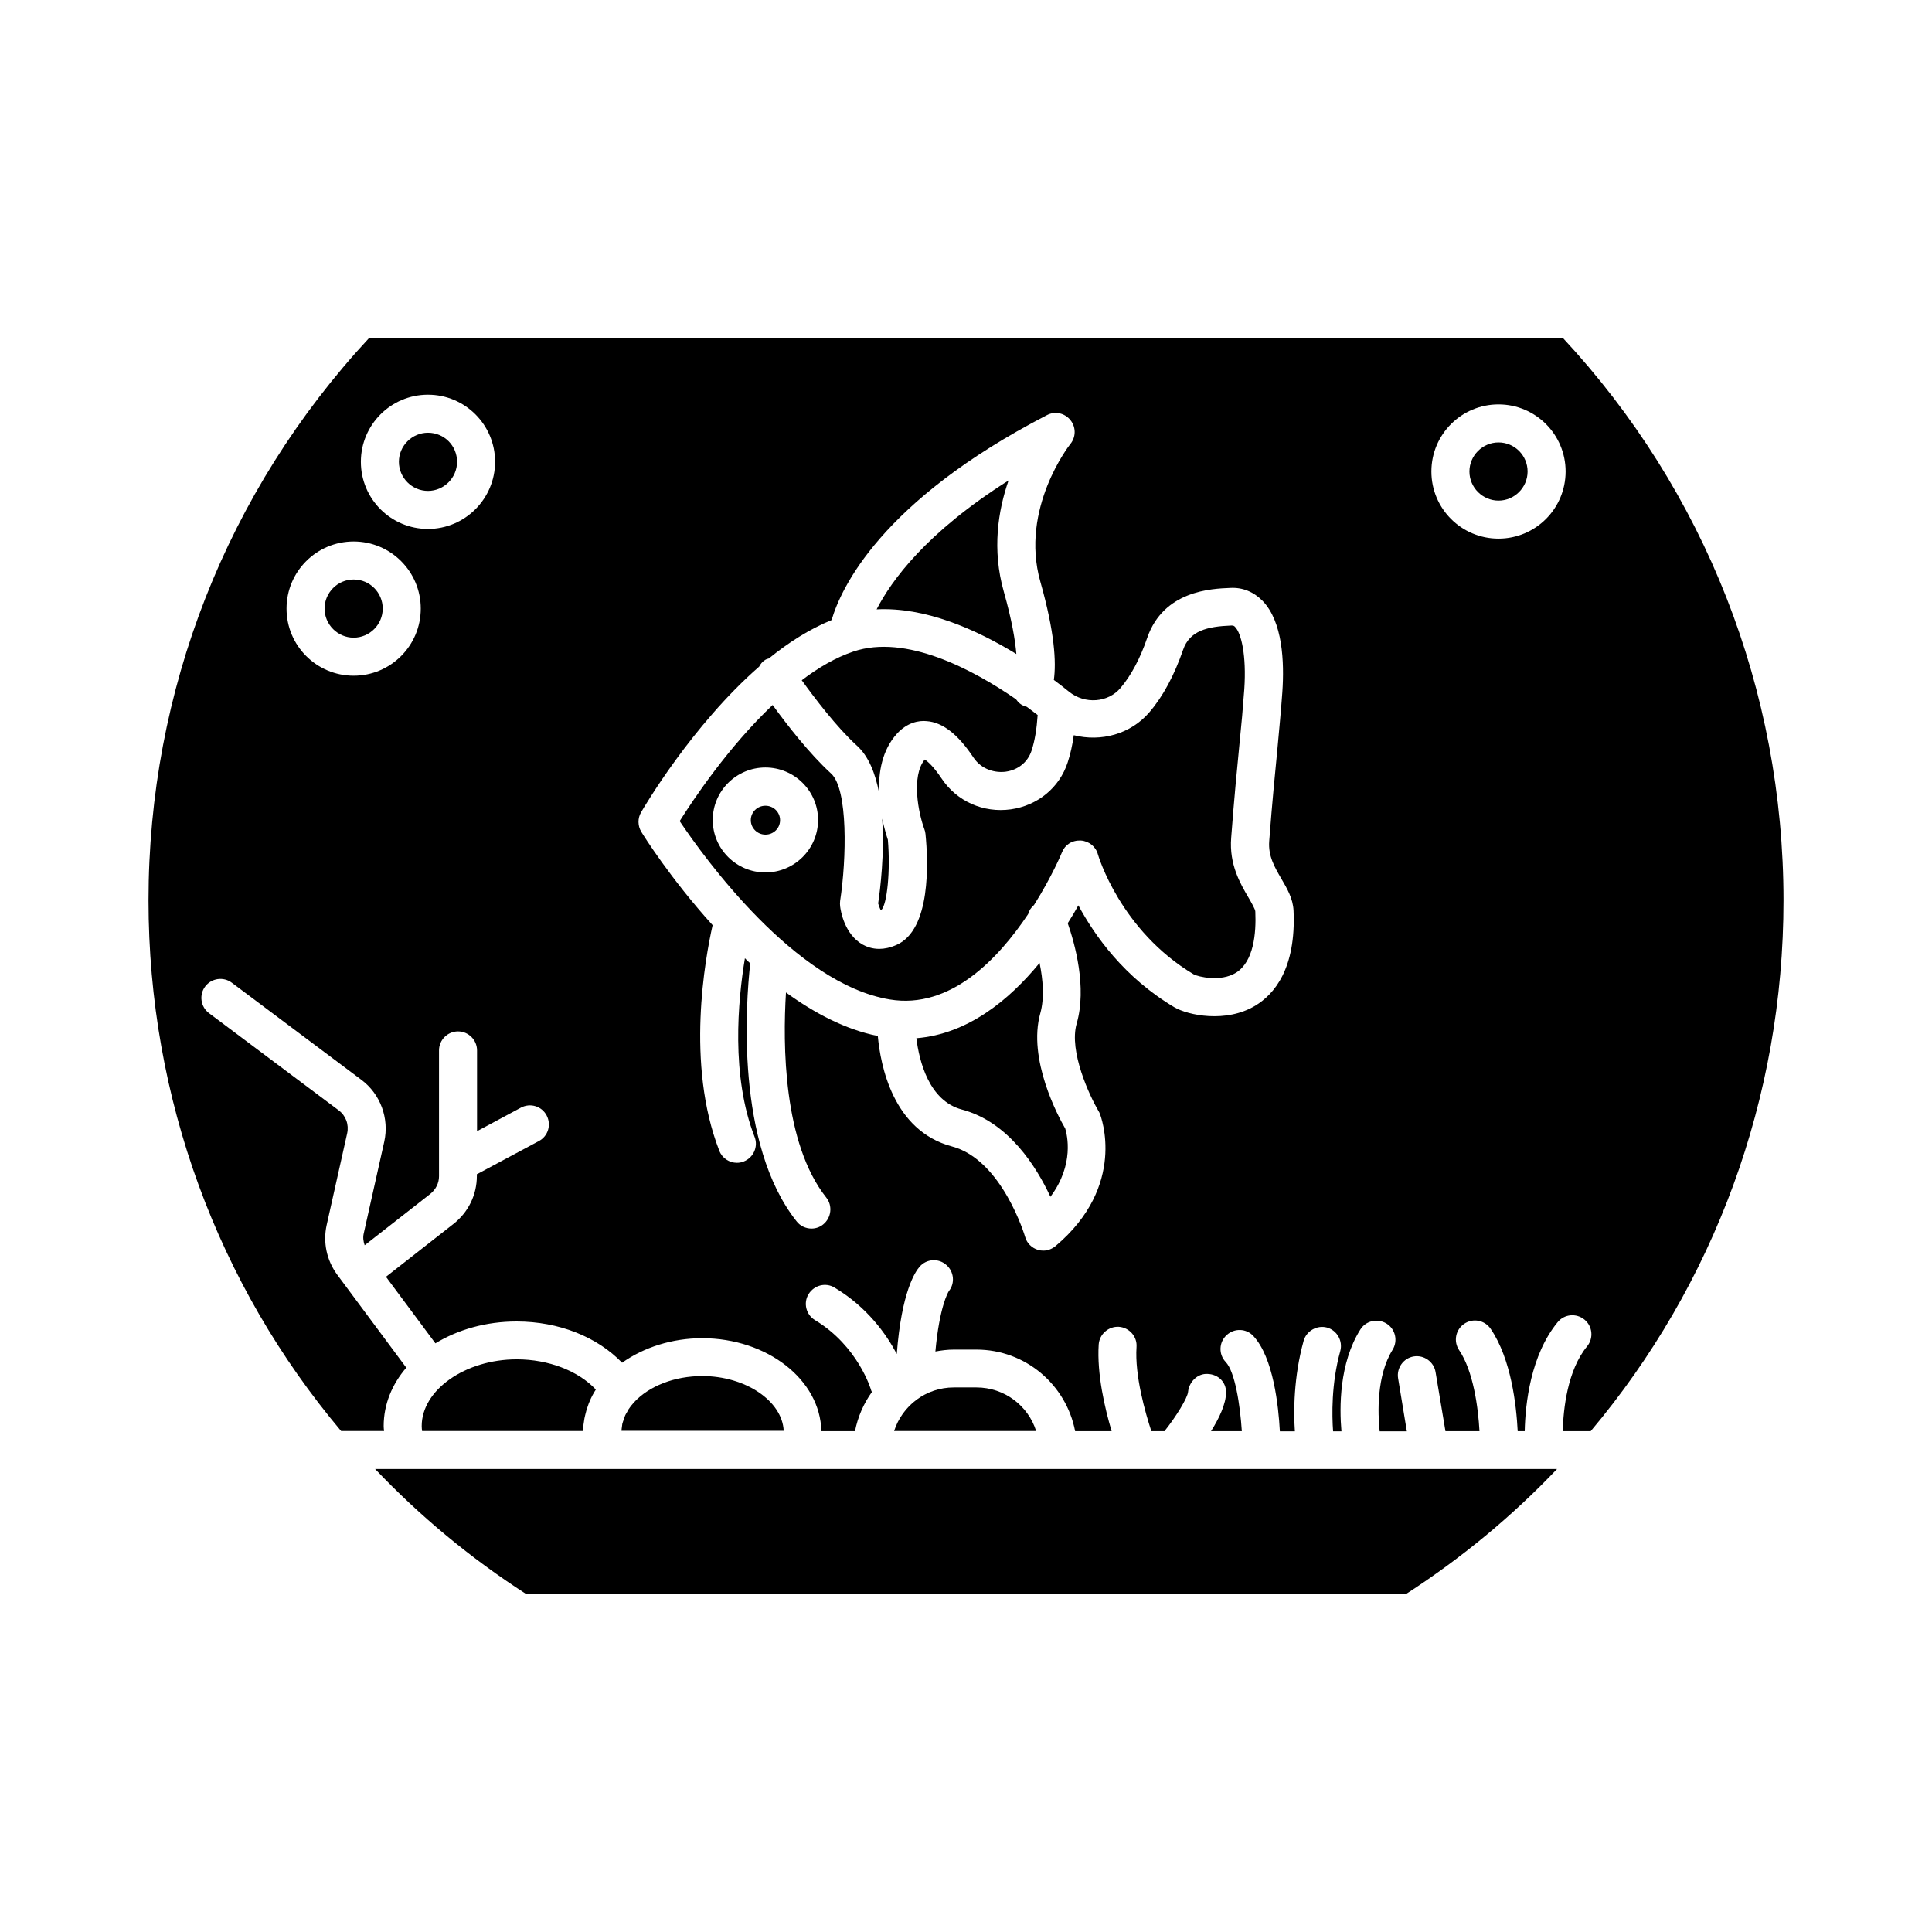
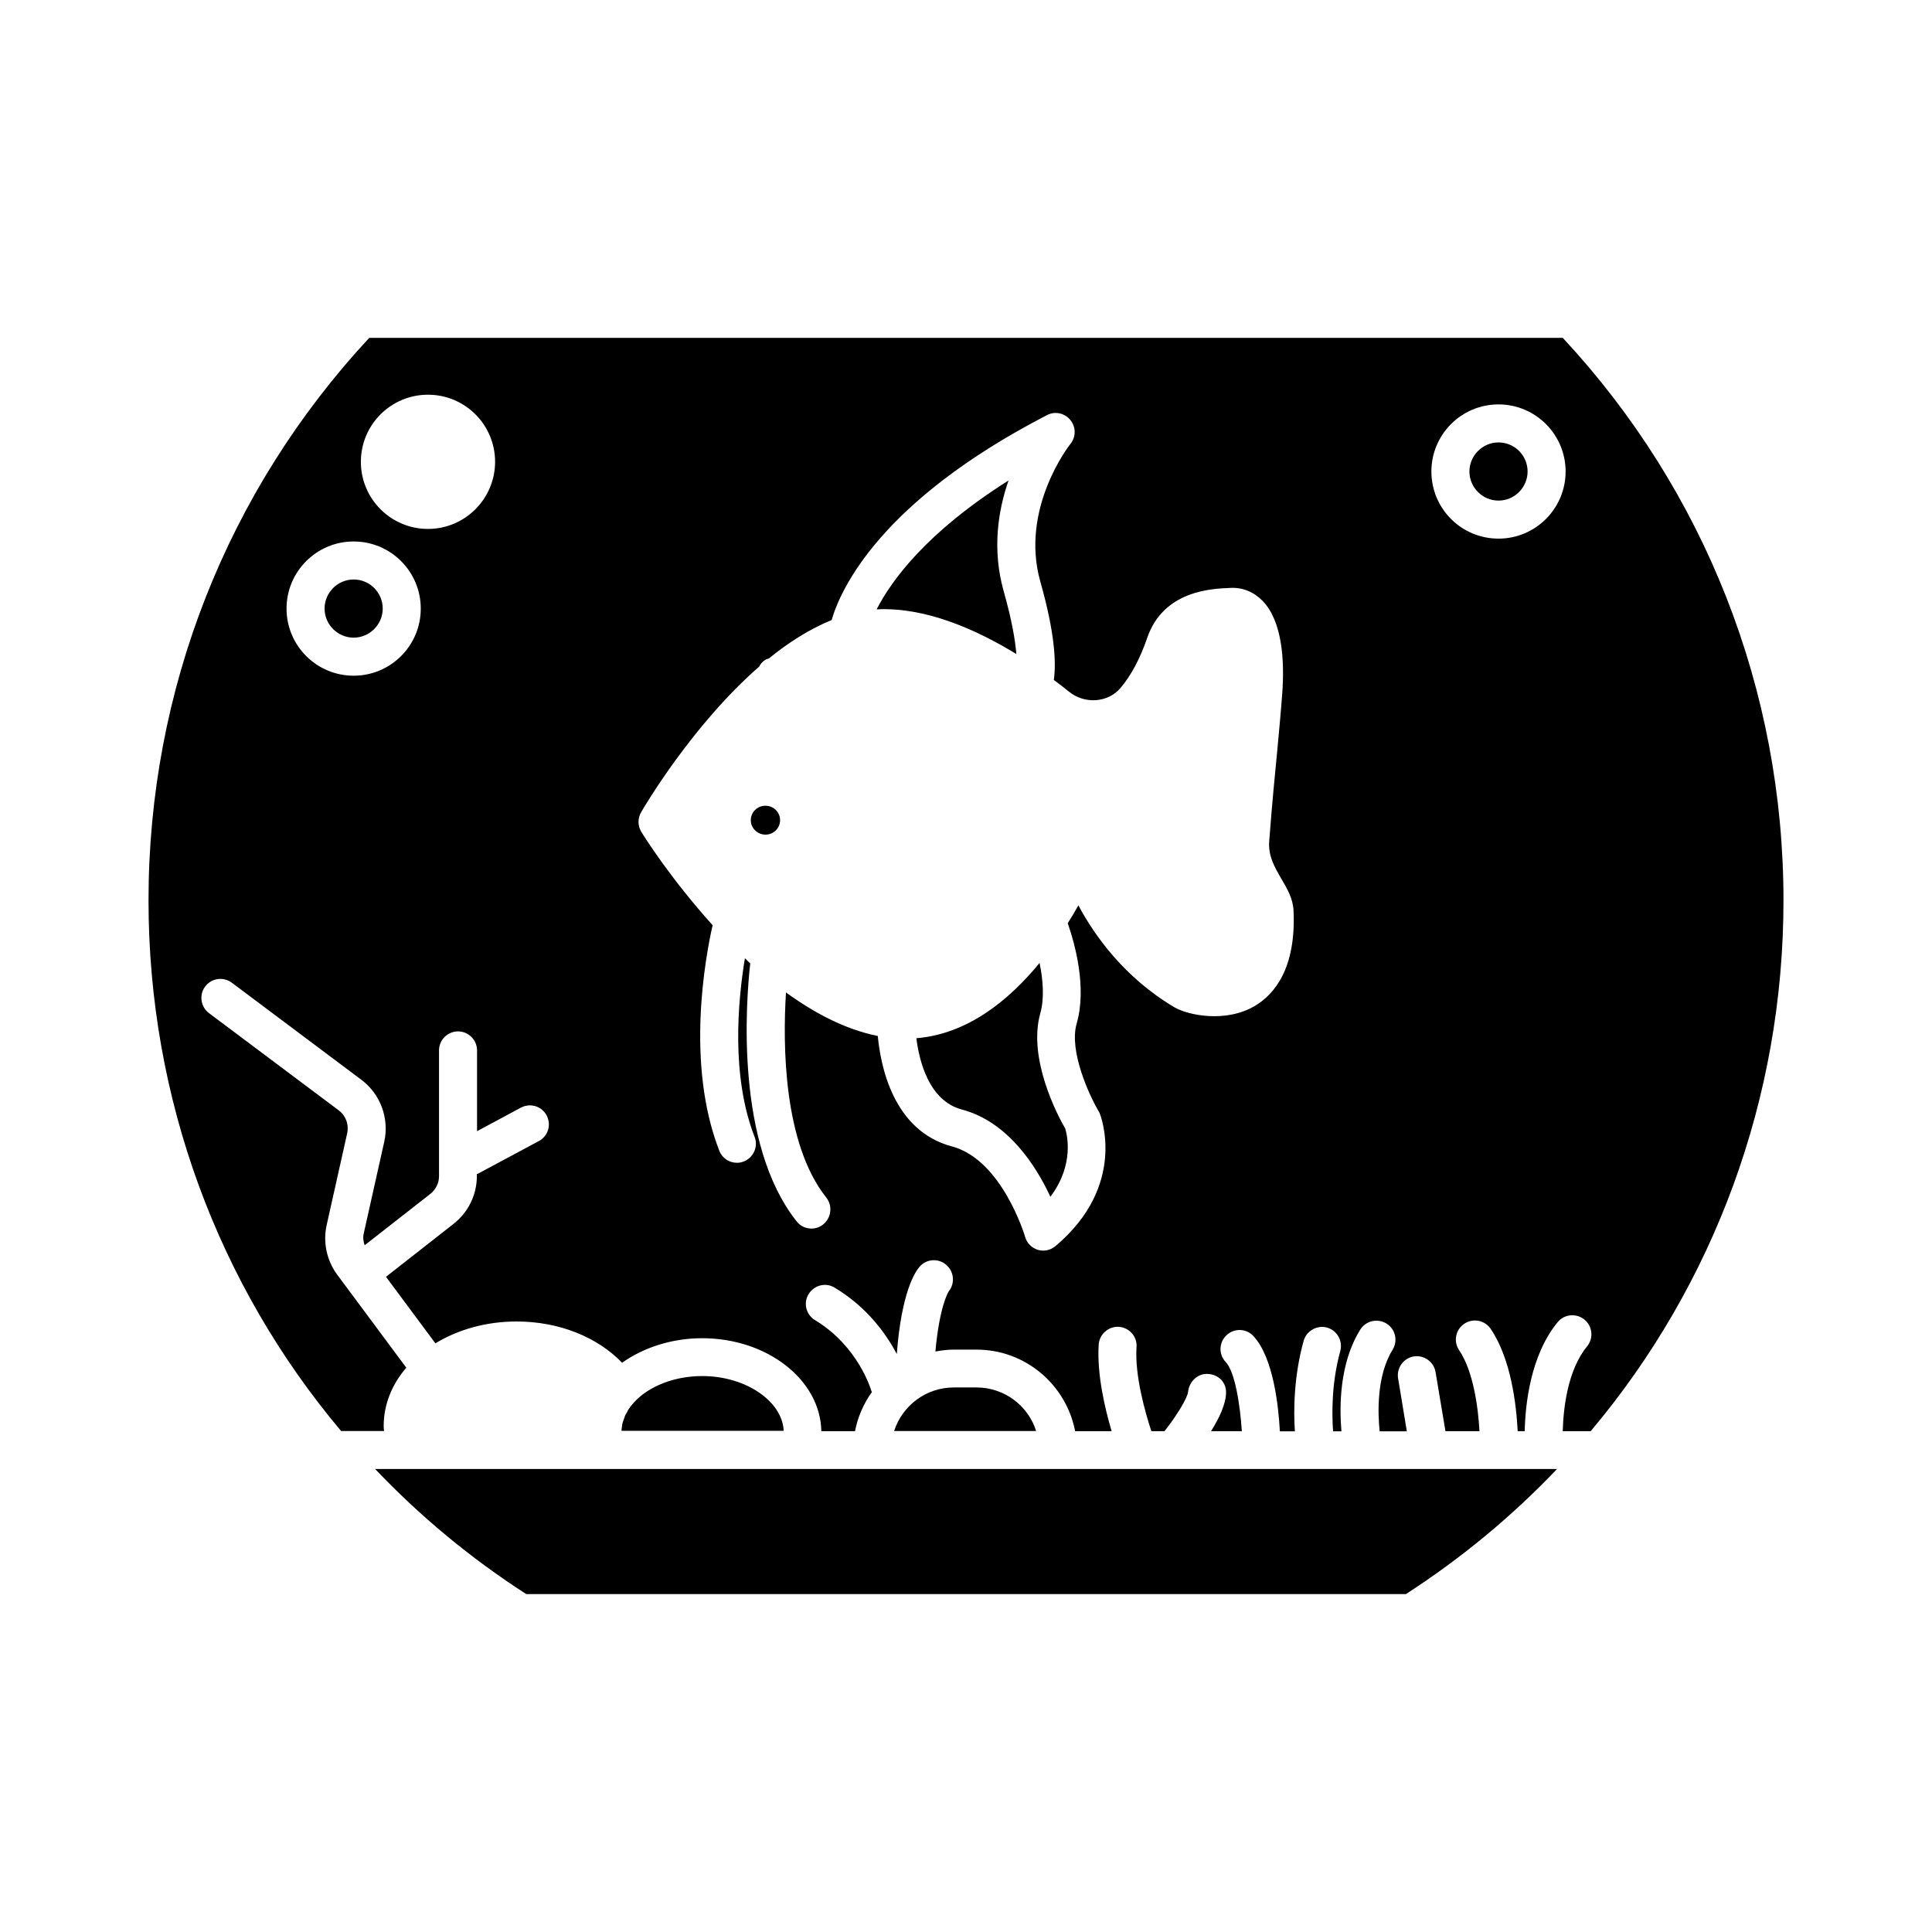
<svg xmlns="http://www.w3.org/2000/svg" fill="#000000" width="800px" height="800px" version="1.1" viewBox="144 144 512 512">
  <g>
    <path d="m241.85 233.54c-37.734 40.609-58.492 93.457-58.492 149.08 0 52.496 18.438 101.87 51.035 140.61h11.387c-0.051-0.453-0.102-0.855-0.102-1.309 0-5.742 2.215-11.082 5.996-15.469l-18.34-24.688c-2.769-3.777-3.777-8.566-2.769-13.098l5.441-24.336c0.504-2.316-0.352-4.684-2.266-6.098l-34.359-25.746c-2.215-1.664-2.672-4.836-1.008-7.055 1.664-2.215 4.836-2.672 7.055-1.008l34.359 25.746c5.039 3.777 7.406 10.227 6.047 16.375l-5.441 24.336c-0.25 1.059-0.102 2.117 0.25 3.125l17.383-13.602c1.461-1.16 2.316-2.871 2.316-4.684v-33.352c0-2.769 2.266-5.039 5.039-5.039 2.769 0 5.039 2.266 5.039 5.039v21.41l11.637-6.246c2.469-1.309 5.492-0.402 6.801 2.066s0.402 5.492-2.066 6.801l-16.172 8.664c-0.051 0.051-0.152 0.051-0.25 0.102v0.504c0 4.988-2.266 9.574-6.144 12.645l-17.938 14.055 13.098 17.633c5.945-3.629 13.402-5.793 21.512-5.793 11.184 0 21.363 4.082 27.961 10.934 5.742-4.082 13.301-6.5 21.211-6.5 17.281 0 31.336 11.035 31.59 24.637h8.918c0.754-3.828 2.316-7.356 4.484-10.379-0.051-0.152-0.152-0.25-0.203-0.453-0.051-0.25-3.477-11.738-14.863-18.59-2.367-1.41-3.176-4.535-1.715-6.902 1.461-2.367 4.535-3.176 6.902-1.715 8.664 5.188 13.703 12.344 16.473 17.582 1.258-16.473 4.887-21.816 6.047-23.125 1.812-2.117 5.039-2.316 7.106-0.453 2.016 1.762 2.316 4.836 0.656 6.902-0.25 0.352-2.519 4.281-3.578 16.02 1.613-0.301 3.223-0.504 4.887-0.504h5.996c13 0 23.781 9.32 26.148 21.613h9.672c-1.812-6.098-3.93-15.164-3.426-22.973 0.203-2.769 2.621-4.836 5.34-4.684 2.769 0.203 4.887 2.57 4.684 5.34-0.504 7.609 2.316 17.383 3.93 22.32h3.477c3.176-3.981 6.098-8.816 6.246-10.379 0.25-2.672 2.519-4.988 5.238-4.785 2.719 0.102 4.836 2.117 4.836 4.836 0 3.125-1.863 6.953-3.981 10.328h8.16c-0.453-6.953-1.812-15.77-4.281-18.34-1.914-2.016-1.812-5.238 0.25-7.106 2.016-1.914 5.238-1.812 7.106 0.25 5.289 5.691 6.648 18.539 7.004 25.242h3.981c-0.352-5.188-0.352-14.359 2.316-23.98 0.754-2.672 3.578-4.231 6.195-3.527 2.672 0.754 4.231 3.527 3.527 6.195-2.418 8.715-2.215 17.129-1.914 21.312h2.215c-0.555-6.348-0.605-18.035 4.988-26.953 1.461-2.367 4.586-3.074 6.953-1.613 2.367 1.461 3.074 4.586 1.613 6.953-4.281 6.852-3.93 16.879-3.426 21.613h7.203l-2.316-14.055c-0.453-2.719 1.41-5.34 4.133-5.793 2.719-0.453 5.34 1.41 5.793 4.133l2.621 15.668h9.02c-0.352-6.398-1.664-15.973-5.391-21.461-1.562-2.316-0.957-5.441 1.359-7.004 2.316-1.562 5.441-0.957 7.004 1.359 5.441 8.012 6.801 20.254 7.152 27.105h1.863c0.152-7.254 1.562-20.152 8.715-28.867 1.762-2.168 4.938-2.469 7.106-0.707 2.168 1.762 2.469 4.938 0.707 7.106-5.188 6.297-6.297 16.523-6.449 22.469h7.406c32.648-38.793 51.09-88.168 51.09-140.66 0-55.621-20.758-108.52-58.492-149.08zm-4.129 89.527c-9.824 0-17.785-7.961-17.785-17.785s7.961-17.785 17.785-17.785c9.824 0 17.785 7.961 17.785 17.785s-7.961 17.785-17.785 17.785zm19.699-38.895c-9.824 0-17.785-7.961-17.785-17.785s7.961-17.785 17.785-17.785 17.785 7.961 17.785 17.785c-0.004 9.777-7.961 17.785-17.785 17.785zm219.21 126.36c-7.758 4.637-17.785 2.519-21.41 0.402-13.301-7.91-21.109-18.941-25.441-27.004-0.805 1.461-1.762 3.074-2.82 4.734 1.863 5.34 5.141 16.977 2.367 26.602-2.117 7.356 3.477 19.246 5.793 23.176 0.152 0.203 0.25 0.453 0.352 0.707 0.301 0.754 7.254 19.043-11.738 35.066-0.906 0.754-2.066 1.211-3.223 1.211-0.504 0-0.957-0.051-1.461-0.203-1.613-0.504-2.922-1.762-3.375-3.426-0.051-0.203-6.098-20.453-19.398-23.98-15.668-4.18-18.941-21.562-19.648-29.27-8.566-1.715-16.777-6.047-24.336-11.539-0.855 13.754-0.754 39.953 10.68 54.359 1.715 2.168 1.359 5.34-0.805 7.106-0.906 0.754-2.016 1.109-3.125 1.109-1.461 0-2.973-0.656-3.93-1.914-16.273-20.504-13.453-57.938-12.293-68.367-0.504-0.453-0.957-0.906-1.41-1.359-1.863 11.285-3.727 31.188 2.57 47.359 1.008 2.57-0.301 5.492-2.871 6.5-0.605 0.25-1.211 0.352-1.812 0.352-2.016 0-3.93-1.211-4.684-3.223-8.918-22.922-3.727-51.035-1.762-59.75-11.082-12.242-18.34-23.781-18.895-24.738-0.957-1.562-1.008-3.578-0.051-5.188 0.707-1.258 13.504-23.074 31.285-38.594 0.352-0.707 0.855-1.309 1.562-1.762 0.301-0.203 0.656-0.301 1.008-0.402 5.188-4.231 10.832-7.809 16.625-10.176 2.418-8.262 12.898-31.488 57.082-54.312 2.117-1.109 4.684-0.555 6.195 1.309 1.512 1.863 1.512 4.484 0 6.348-0.152 0.152-13.453 17.078-7.961 36.477 3.828 13.504 4.231 21.41 3.578 26.047 1.41 1.059 2.82 2.117 4.031 3.125 4.18 3.375 10.328 2.922 13.652-1.008 2.769-3.273 5.188-7.758 7.055-13.25 4.332-12.594 17.129-13.047 21.965-13.25 3.324-0.203 6.297 1.059 8.613 3.426 5.34 5.492 5.793 16.172 5.238 24.184-0.352 4.938-0.805 9.574-1.309 15.113-0.605 6.246-1.359 13.754-2.168 24.383-0.301 3.93 1.41 6.852 3.223 9.977 1.512 2.57 3.074 5.238 3.223 8.414 0.711 15.406-5.133 22.207-10.172 25.23zm64.488-123.79c-9.824 0-17.785-7.961-17.785-17.785s7.961-17.785 17.785-17.785c9.824 0 17.785 7.961 17.785 17.785-0.004 9.824-7.961 17.785-17.785 17.785z" />
    <path d="m346.85 357.53c-2.168 0-3.879 1.715-3.879 3.828 0 2.117 1.762 3.828 3.879 3.828 2.168 0 3.879-1.715 3.879-3.828s-1.715-3.828-3.879-3.828z" />
-     <path d="m474.86 381.86c-2.168-3.68-5.141-8.766-4.586-15.82 0.805-10.73 1.562-18.289 2.168-24.586 0.555-5.441 0.957-9.926 1.309-14.812 0.605-8.969-0.805-14.812-2.418-16.473-0.25-0.301-0.453-0.402-1.008-0.402-6.449 0.25-11.082 1.41-12.797 6.449-2.316 6.699-5.289 12.293-8.918 16.523-4.988 5.844-12.848 7.91-20.051 6.098-0.352 2.621-0.906 5.039-1.613 7.203-2.168 6.699-7.961 11.438-15.062 12.445-7.305 1.008-14.309-2.117-18.34-8.16-2.168-3.223-3.727-4.586-4.484-5.039-3.629 4.434-1.664 14.258-0.102 18.438 0.152 0.402 0.25 0.805 0.301 1.258 0.754 7.508 1.461 25.391-7.656 29.422-1.715 0.754-3.223 1.059-4.586 1.059-1.863 0-3.375-0.555-4.434-1.16-4.785-2.719-5.793-8.867-5.945-10.125-0.051-0.453-0.051-0.957 0-1.41 1.715-11.184 2.117-29.625-2.367-33.754-5.793-5.289-11.84-13.098-15.516-18.188-11.738 11.133-21.059 25.09-24.637 30.781 6.449 9.621 30.582 43.125 55.672 47.258 16.07 2.672 28.766-10.781 36.676-22.621 0.25-0.957 0.805-1.762 1.562-2.418 4.734-7.508 7.356-13.805 7.406-13.957 0.805-2.016 2.672-3.223 4.988-3.125 2.168 0.152 3.981 1.613 4.535 3.68 0.051 0.203 5.894 20.152 25.391 31.789 1.109 0.605 7.106 2.117 11.234-0.453 4.684-2.973 5.34-10.43 5.09-16.172 0.004-0.605-1.055-2.418-1.812-3.727zm-128.02-6.652c-7.707 0-13.957-6.246-13.957-13.906 0-7.656 6.246-13.906 13.957-13.906 7.707 0 13.957 6.246 13.957 13.906-0.004 7.66-6.25 13.906-13.957 13.906z" />
    <path d="m541.12 261.25c-4.231 0-7.707 3.477-7.707 7.707s3.477 7.707 7.707 7.707c4.231 0 7.707-3.477 7.707-7.707s-3.426-7.707-7.707-7.707z" />
    <path d="m410.02 300.8c-3.176-11.184-1.512-21.512 1.258-29.473-21.867 13.805-31.086 26.602-34.965 34.16 12.797-0.656 26.148 5.188 37.031 11.84-0.301-3.629-1.156-8.867-3.324-16.527z" />
-     <path d="m257.42 258.68c-4.231 0-7.707 3.477-7.707 7.707s3.477 7.707 7.707 7.707 7.707-3.477 7.707-7.707c0-4.281-3.426-7.707-7.707-7.707z" />
    <path d="m419.7 412.49c1.109-3.981 0.707-8.918-0.203-13.301-8.012 9.773-18.992 18.844-32.648 19.949 0.754 6.047 3.324 16.574 12.043 18.895 12.344 3.273 19.75 15.113 23.477 23.125 6.449-8.613 4.383-16.523 3.93-18.086-1.863-3.176-10.023-18.438-6.598-30.582z" />
-     <path d="m376.97 354.1c-0.203-5.34 0.754-11.285 4.734-15.668 2.769-3.023 5.844-3.527 7.859-3.324 4.231 0.301 8.312 3.477 12.395 9.621 2.215 3.324 5.894 4.133 8.566 3.777 3.273-0.453 5.844-2.519 6.852-5.594 0.855-2.57 1.359-5.742 1.613-9.422-0.855-0.656-1.863-1.41-2.871-2.168-0.605-0.152-1.258-0.402-1.812-0.855-0.453-0.352-0.754-0.754-1.059-1.16-11.488-7.91-29.172-17.332-43.074-12.645-4.684 1.562-9.32 4.281-13.703 7.609 3.375 4.684 9.219 12.395 14.559 17.281 3.172 2.824 4.938 7.406 5.941 12.547z" />
-     <path d="m377.43 385.24c0.051 0 0.102-0.051 0.102-0.051 1.562-1.41 2.469-10.43 1.762-18.641-0.352-1.059-0.957-3.074-1.512-5.594 0.656 9.219-0.504 18.641-1.059 22.469 0.203 0.656 0.453 1.363 0.707 1.816z" />
-     <path d="m298.88 519.91c0.051-0.301 0.152-0.605 0.203-0.906 0.203-0.906 0.453-1.762 0.805-2.672 0.102-0.301 0.203-0.605 0.352-0.906 0.453-1.109 1.008-2.168 1.664-3.176-4.637-4.938-12.496-8.012-20.957-8.012-13.652 0-25.191 8.113-25.191 17.684 0 0.504 0.051 0.906 0.102 1.309h42.672c0-1.105 0.152-2.215 0.352-3.32z" />
    <path d="m330.12 508.67c-7.356 0-14.105 2.621-18.137 7.004-0.555 0.605-1.008 1.211-1.41 1.812-0.152 0.203-0.25 0.453-0.352 0.656-0.25 0.402-0.504 0.805-0.656 1.258-0.102 0.25-0.152 0.504-0.25 0.754-0.152 0.402-0.301 0.805-0.402 1.211-0.051 0.25-0.051 0.555-0.102 0.805-0.051 0.352-0.102 0.707-0.102 1.008h42.977c-0.355-7.859-10.082-14.508-21.566-14.508z" />
    <path d="m237.72 297.57c-4.231 0-7.707 3.477-7.707 7.707s3.477 7.707 7.707 7.707c4.231 0 7.707-3.477 7.707-7.707s-3.426-7.707-7.707-7.707z" />
    <path d="m243.41 533.3c11.84 12.445 25.191 23.578 40.055 33.152h233.11c14.812-9.574 28.215-20.707 40.055-33.152z" />
    <path d="m402.77 511.69h-5.996c-7.406 0-13.652 4.836-15.82 11.539h37.633c-2.113-6.699-8.41-11.539-15.816-11.539z" />
  </g>
</svg>